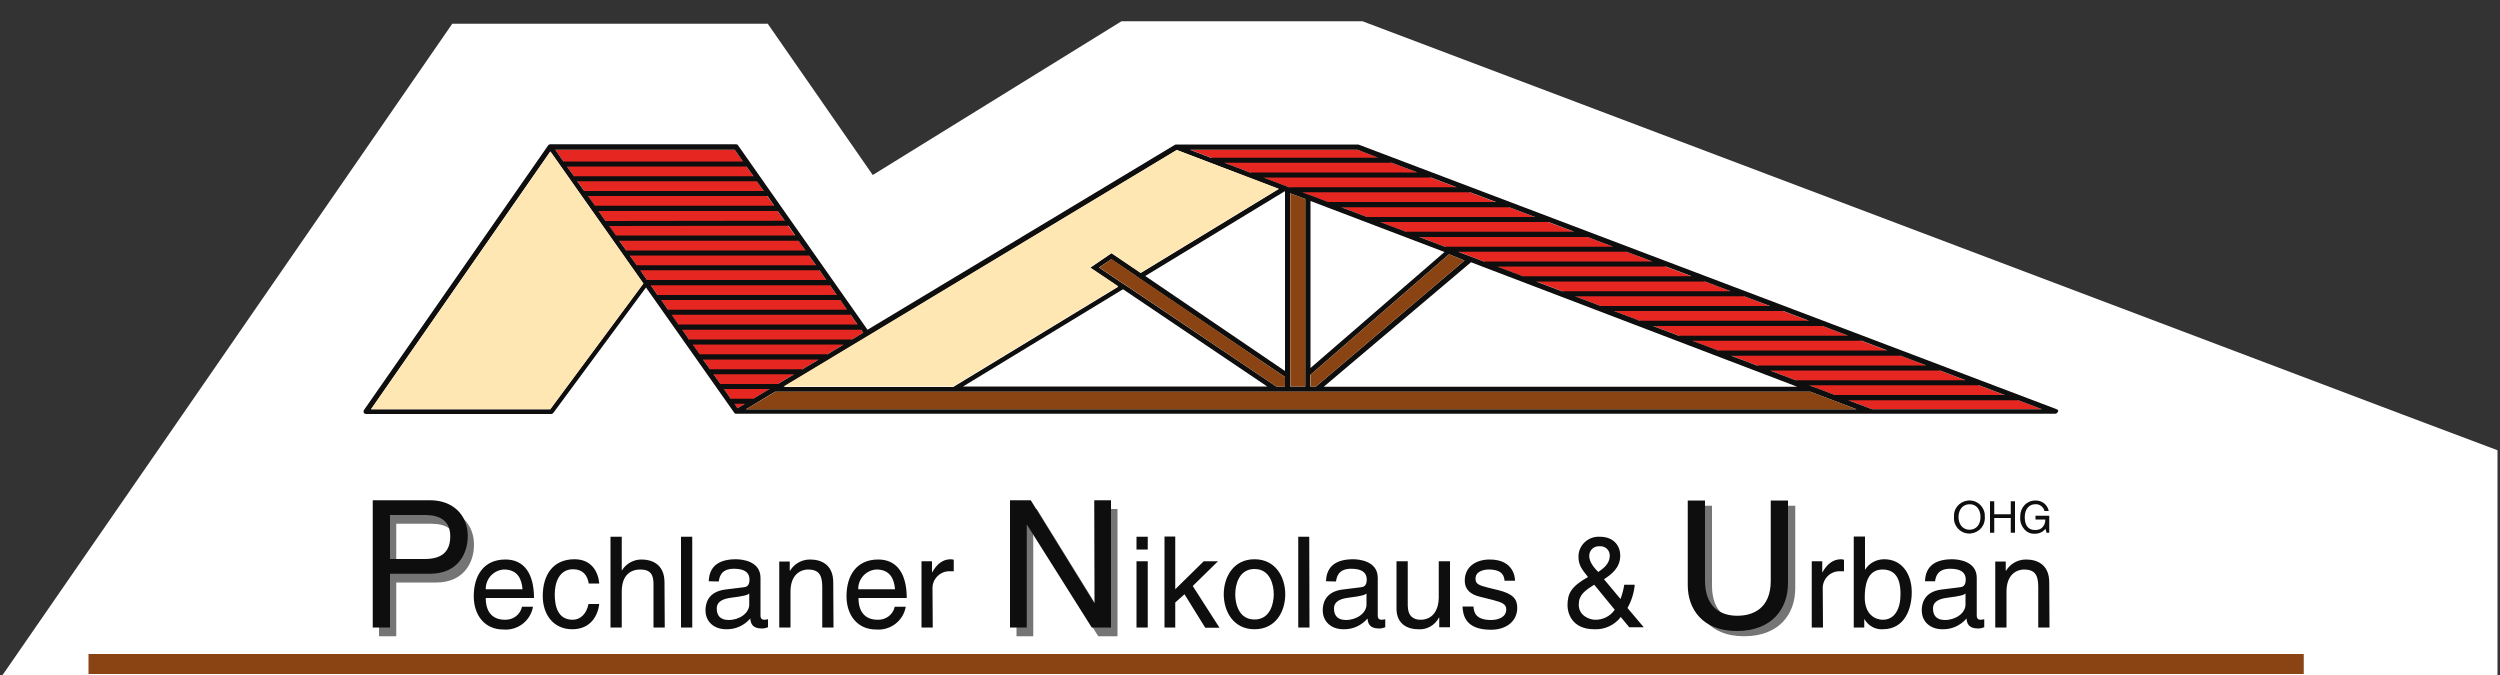
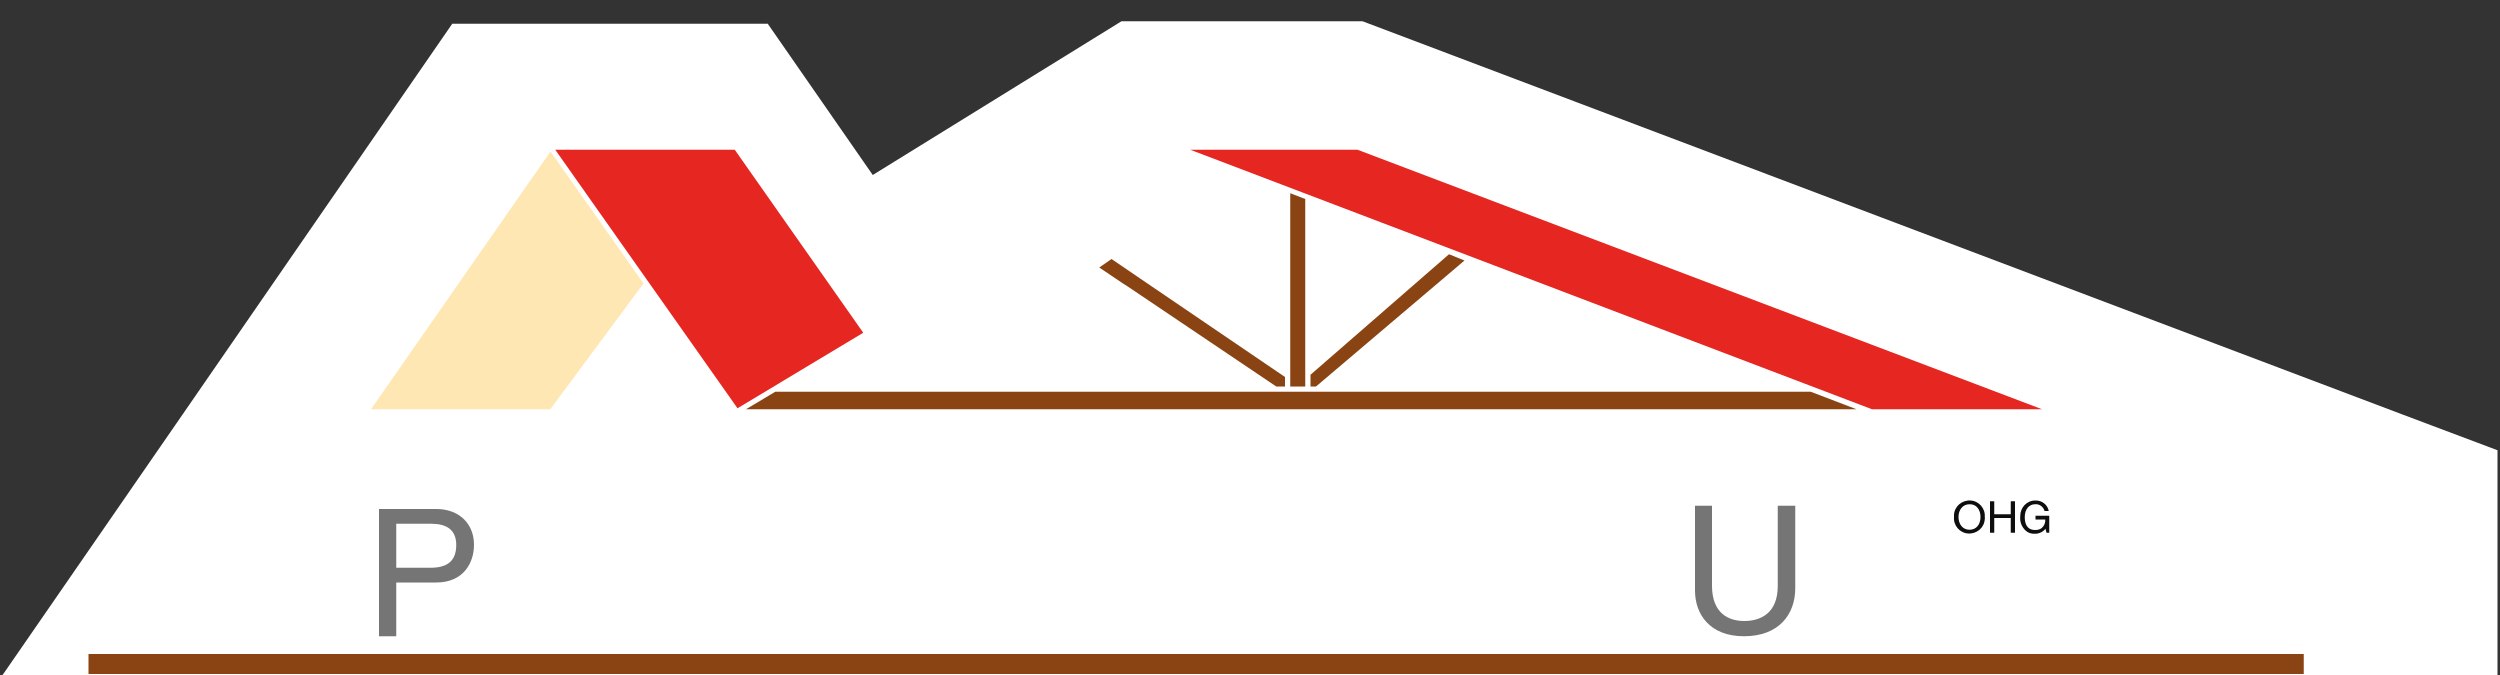
<svg xmlns="http://www.w3.org/2000/svg" enable-background="new 0 0 1000 270" viewBox="0 0 1000 270">
  <rect x="0" y="0" width="1000" height="270" fill="#333333" stroke="none" />
  <path d="m961 165.8-416-157.3h-96.4l-99.5 61.5-42-60.5h-126.2l-107.6 155.9-71.5 103.5-.8 1.1h127 257.2 575.8 38v-.8-63.4-25.7z" fill="#fff" />
  <path d="m35.4 261.6h886.1v8h-886.1z" fill="#8a4413" />
  <path d="m711.1 202.2v32.2c0 11.1-7.1 14-13.4 14-6.2 0-12.9-3-12.9-14.1v-32h-6.8v33.9c0 9.5 5.9 18.3 19.6 18.3 14 0 20.5-8.8 20.5-19.2v-33h-7z" fill="#767575" />
  <path d="m182.5 218c0 6.9-4.2 9.1-10.3 9.1h-13.7v-17.6h14c5.6 0 10 2 10 8.5m7.1-.1c0-8.2-5.7-14.3-15.1-14.3h-22.9v50.9h6.9v-21.5h16c11 0 15.1-8 15.1-15.1" fill="#767575" />
-   <path d="m440.2 244.7h-.1l-25.4-41.1h-8.1v50.9h6.7v-41.1h.1l25.9 41.1h7.7v-50.9h-6.7v41.1z" fill="#767575" />
-   <path d="m819.7 233c0-7.5-5.2-9.2-9.3-9.2-3.3 0-6.3 1.7-8 4.5h-.1v-3.7h-4.2v26.4h4.5v-14.4c0-7.2 4.5-8.8 7-8.8 4.4 0 5.7 2.3 5.7 6.9v16.3h4.5zm-33.5 8.8c0 3.5-4 6.2-8.2 6.2-3.3 0-4.8-1.7-4.8-4.6 0-3.3 3.5-4 5.7-4.3 5.5-.7 6.6-1.1 7.3-1.7zm-12.2-9.2c.3-2 1-5.1 6.1-5.1 4.2 0 6.2 1.5 6.2 4.3 0 2.6-1.3 3-2.3 3.1l-7.3.9c-7.4.9-8 6.1-8 8.3 0 4.6 3.4 7.6 8.3 7.6 3.7.1 7.2-1.5 9.6-4.3.2 2 .8 4 4.7 4 .8 0 1.6-.2 2.4-.5v-3.2c-.5.1-1 .2-1.5.2-.9 0-1.5-.5-1.5-1.6v-15.2c0-6.8-7.7-7.4-9.8-7.4-6.5 0-10.7 2.5-10.9 8.8h4zm-13.8 5.1c0 5.8-2.3 10.2-7.1 10.2-2.8 0-7.2-1.9-7.2-8.9 0-4.3.7-11.2 7.1-11.2 6.8 0 7.2 6.5 7.2 9.9m-14.5 13.3v-3.3h.1c1.5 2.6 4.3 4.2 7.3 4 9 0 11.6-8.5 11.6-14.8 0-7.4-4-13.2-11-13.2-3.1 0-6 1.5-7.6 4.1h-.1v-13.2h-4.5v36.4zm-16.6-15.4c-.2-3.7 2.6-6.9 6.4-7.1h.4 1.7v-4.6c-.4-.1-.8-.2-1.2-.2-3.3 0-5.7 2.1-7.4 5.2h-.1v-4.4h-4.2v26.5h4.5zm-20.8-35.5v32.2c0 11.1-7.1 14-13.4 14-6.2 0-12.9-3-12.9-14.1v-32h-6.9v33.9c0 9.5 5.9 18.3 19.6 18.3 14 0 20.5-8.8 20.5-19.2v-33h-6.9zm-57.3 43.1c1.6-2.9 2.6-6 2.9-9.3h-4.2c-.3 1.9-.8 3.8-1.5 5.7l-6.6-7.9c2.7-1.8 6.5-4.4 6.5-9.5 0-3.6-2.4-7.5-8.1-7.5-4.4-.3-8.3 3-8.6 7.4v.7c0 3.1 1.2 4.8 3.8 8-6.7 3.8-8.2 6.5-8.2 11.4 0 2.8 1.6 9.5 10.7 9.5 4.1.2 8.1-1.6 10.6-4.9l3.4 4.1h5.8zm-11.7-14.4c-1.4-1.4-3.6-3.9-3.6-6.3-.1-2.1 1.5-3.9 3.6-4h.7c2-.1 3.8 1.4 3.9 3.5v.5c-.1 3.1-2.7 5-4.6 6.3m6.6 15.1c-1.8 2.6-4.8 4.1-7.9 4-2 0-6.5-1.5-6.5-6 0-3.9 2.3-5.6 6.2-8zm-39.9-11.8c0-1.3-.7-8.3-10.1-8.3-5.2 0-10 2.6-10 8.5 0 3.6 2.4 5.5 6.1 6.4l5.2 1.3c3.8 1 5.3 1.7 5.3 3.8 0 2.9-2.9 4.2-6.1 4.2-6.3 0-6.9-3.3-7-5.4h-4.4c.2 3.2.9 9.3 11.4 9.3 6 0 10.5-3.3 10.5-8.8 0-3.6-1.9-5.6-7.4-7l-4.5-1.1c-3.4-.9-4.8-1.4-4.8-3.5 0-3.3 3.9-3.7 5.3-3.7 5.6 0 6.2 2.8 6.3 4.5h4.2zm-26 18.9v-26.5h-4.5v14.6c0 3.8-1.7 8.8-7.3 8.8-2.9 0-5.1-1.5-5.1-5.8v-17.6h-4.5v19c0 6.3 4.7 8.2 8.6 8.2 3.5.3 6.8-1.6 8.4-4.7l.1.1v3.8h4.3zm-33.4-9.2c0 3.5-4 6.2-8.2 6.2-3.3 0-4.8-1.7-4.8-4.6 0-3.3 3.5-4 5.7-4.3 5.5-.7 6.6-1.1 7.3-1.7zm-12.2-9.2c.3-2 1-5.1 6.1-5.1 4.2 0 6.2 1.5 6.2 4.3 0 2.6-1.3 3-2.3 3.1l-7.3.9c-7.4.9-8 6.1-8 8.3 0 4.6 3.4 7.6 8.3 7.6 3.7.1 7.2-1.5 9.6-4.3.2 2 .8 4 4.7 4 .8 0 1.6-.2 2.4-.5v-3.2c-.5.1-1 .2-1.5.2-.9 0-1.5-.5-1.5-1.6v-15.2c0-6.8-7.7-7.4-9.8-7.4-6.5 0-10.7 2.5-10.9 8.8zm-10.7-17.9h-4.4v36.3h4.5zm-29.6 23c0-3.5 1.3-10.1 7.7-10.1s7.7 6.6 7.7 10.1-1.3 10.1-7.7 10.1-7.7-6.5-7.7-10.1m-4.6 0c0 6.8 3.8 14 12.3 14s12.3-7.1 12.3-14c0-6.8-3.8-14-12.3-14s-12.3 7.2-12.3 14m-12.4-3.3 10.1-9.9h-5.7l-11.4 11.2v-21.1h-4.3v36.4h4.3v-10l3.7-3.3 8.3 13.4h5.7zm-18-19.7h-4.5v5.1h4.5zm0 9.8h-4.5v26.5h4.5zm-21.3 16.7h-.1l-25.4-41.1h-8.3v50.9h6.7v-41.1h.1l25.9 41.1h7.7v-50.9h-6.7zm-64.8-5.6c-.2-3.7 2.7-6.9 6.4-7.1h.4 1.7v-4.6c-.4-.1-.8-.2-1.2-.2-3.3 0-5.7 2.1-7.4 5.2h-.1v-4.4h-4.2v26.5h4.5zm-29.7.1c-.1-4.2 3.2-7.7 7.3-7.9 5.4 0 7.1 3.8 7.4 7.9zm14.6 7c-.7 3.2-3.6 5.3-6.8 5.2-5.1 0-7.7-3.2-7.7-8.7h19.3c0-9.4-3.7-15.4-11.4-15.4-8.8 0-12.7 6.5-12.7 14.7 0 7.6 4.4 13.3 11.8 13.3 5.7.5 10.9-3.4 11.9-9.1zm-24.6-9.7c0-7.5-5.2-9.2-9.3-9.2-3.3 0-6.3 1.7-8 4.5h-.1v-3.7h-4.2v26.4h4.5v-14.4c0-7.2 4.5-8.8 7-8.8 4.4 0 5.7 2.3 5.7 6.9v16.3h4.5zm-33.6 8.8c0 3.5-4 6.2-8.2 6.2-3.3 0-4.8-1.7-4.8-4.6 0-3.3 3.5-4 5.7-4.3 5.5-.7 6.6-1.1 7.3-1.7zm-12.2-9.2c.3-2 1-5.1 6.1-5.1 4.2 0 6.2 1.5 6.2 4.3 0 2.6-1.3 3-2.3 3.1l-7.3.9c-7.4.9-8 6.1-8 8.3 0 4.6 3.4 7.6 8.3 7.6 3.7.1 7.2-1.5 9.6-4.3.2 2 .8 4 4.7 4 .8 0 1.6-.2 2.4-.5v-3.2c-.5.1-1 .2-1.5.2-.9 0-1.5-.5-1.5-1.6v-15.2c0-6.8-7.7-7.4-9.8-7.4-6.5 0-10.7 2.5-10.9 8.8zm-10.6-17.9h-4.5v36.3h4.5zm-11.1 18.3c0-7.5-5.2-9.2-9.3-9.2-3.1 0-6.1 1.7-7.7 4.3h-.1v-13.4h-4.5v36.3h4.5v-14.4c0-6.7 3.7-8.8 7.4-8.8 4.3 0 5.3 2.3 5.3 5.9v17.3h4.5zm-26.1.4c-.4-4.6-3-9.7-9.9-9.7-8.8 0-12.7 6.5-12.7 14.7 0 7.6 4.4 13.3 11.8 13.3 7.7 0 10.3-5.9 10.8-10.1h-4.3c-.8 4-3.3 6.3-6.3 6.3-6.1 0-7.2-5.6-7.2-10.2 0-4.7 1.8-10 7.3-10 3.7 0 5.7 2.1 6.3 5.7zm-45.4 2.3c-.1-4.2 3.2-7.7 7.3-7.9 5.4 0 7.1 3.8 7.4 7.9zm14.5 7c-.7 3.2-3.6 5.3-6.8 5.2-5.1 0-7.7-3.2-7.7-8.7h19.3c0-9.4-3.7-15.4-11.4-15.4-8.8 0-12.7 6.5-12.7 14.7 0 7.6 4.4 13.3 11.8 13.3 5.7.5 10.9-3.4 11.9-9.1zm-52.8-13.2h16c11.1 0 15.1-8 15.1-15.1 0-8.2-5.7-14.3-15.1-14.3h-22.9v50.9h6.9zm0-23.5h14c5.7 0 10.1 2.1 10.1 8.5 0 6.9-4.2 9.1-10.3 9.1h-13.8z" fill="#0d0e0d" />
  <path d="m814.2 207.8h3.9c.1 1.3-.4 2.5-1.4 3.4-.7.6-1.7.8-2.6.8-3.4 0-4.2-2.6-4.2-5.2 0-3.3 1.9-5.1 4.1-5.1 1.7-.2 3.4 1 3.8 2.7h1.7c-.5-2.6-2.8-4.3-5.4-4.2-3.4 0-6 2.8-6 6.2v.4c-.2 2 .6 3.9 2 5.3 1 1 2.4 1.5 3.9 1.4 1.6 0 3.2-.7 4.2-2l.4 1.6h1.1v-6.8h-5.5zm-9.9-2.1h-6.6v-5.2h-1.7v12.6h1.7v-5.9h6.6v5.9h1.7v-12.6h-1.7zm-10.4 1.1c.3-3.4-2.3-6.4-5.7-6.6s-6.4 2.3-6.6 5.7v.9c-.3 3.4 2.3 6.4 5.7 6.6s6.4-2.3 6.6-5.7c.1-.3.1-.6 0-.9m-1.7 0c0 3-1.7 5.1-4.4 5.1s-4.4-2.2-4.4-5.1 1.7-5.1 4.4-5.1c2.7-.1 4.4 2.1 4.4 5.1" fill="#0d0e0d" />
  <path d="m345.3 133.1-50.3 30.2-72.9-103.4h71.8z" fill="#e52621" />
  <path d="m816.8 163.7h-68l-272.7-103.8h66.9z" fill="#e52621" />
-   <path d="m822.7 163.7-279.1-105.8c-.1 0-.2-.1-.4-.1h-72.5-.1c-.2 0-.4 0-.6.1l-123 74-51.8-73.8c-.2-.3-.5-.4-.8-.4h-73.7s-.5 0-.6 0c-.3 0-.6.2-.8.4l-73.7 105.9c-.1.2-.2.4-.2.6 0 .6.5 1 1 1h74.1c.3 0 .6-.2.8-.4l37.1-50.2 35.3 50.1c.1.2.3.3.5.4h.1.2 527.6c.4 0 .8-.3 1-.7.4-.3.2-.9-.4-1.1zm-20.8-5.7h-68c-3-1.2-6.5-2.5-10.3-3.9h68zm-15.6-5.9h-68c-3.2-1.2-6.7-2.5-10.3-3.9h68zm-264.2-72.5v75h-6.1v-77.3zm2.1 70.3 55.4-48.2 6.2 2.5-59.4 50.4h-2.3v-4.7zm0-2.7v-66.8l53.6 20.4zm-10.2-70.7v71.9l-55.9-38 55.8-33.9zm0 74.3v3.8h-3.5l-59.5-40-1.9-1.2-9.5-6.4 4.9-3.3 9.8 6.6 1.8 1.3zm-7.1 3.8h-121.7l64-38.9zm81.5-49.7 130.5 49.8h-189.4zm182.2 41.3h-67.9c-3.3-1.3-6.7-2.6-10.3-3.9h67.9zm-15.6-6h-67.8c-3.3-1.3-6.8-2.6-10.3-3.9h67.8zm-15.7-5.9h-67.8c-3.4-1.3-6.8-2.6-10.3-3.9h67.8zm-15.7-6h-67.7c-3.4-1.3-6.8-2.6-10.3-3.9h67.7zm-15.6-5.9h-67.7c-3.4-1.3-6.8-2.6-10.3-3.9h67.6zm-15.7-5.9h-67.6c-3.4-1.3-6.8-2.6-10.3-3.9h67.6zm-15.6-6h-67.5c-3.4-1.3-6.9-2.6-10.3-3.9h67.5zm-15.7-5.9h-67.5c-3.4-1.3-6.9-2.6-10.3-3.9h67.4zm-15.7-5.9h-67.3c-3.5-1.3-6.9-2.6-10.3-3.9h67.3zm-15.6-6h-67.3c-3.5-1.3-6.9-2.6-10.3-3.9h67.3zm-15.7-5.9h-67.2c-3.5-1.3-6.9-2.6-10.3-3.9h67.2zm-15.6-6h-67.2c-3.5-1.4-7-2.7-10.3-3.9h67.1zm-15.7-5.9h-67.1c-3.6-1.4-7-2.7-10.3-3.9h67.1zm-15.7-5.9h-67c-3.8-1.5-7.3-2.8-10.3-3.9h67zm-24-9.1 8.3 3.2h-67c-5.3-2-8.3-3.2-8.3-3.2zm-72.3.1 40.8 15.6-55.2 33.6-11.7-7.9-8.5 5.8 11.2 7.6-66 40.1h-67.8zm-144.3 46.1h-71.7l-2.8-3.9h71.7zm-4.2-5.9h-71.7l-2.8-3.9h71.7zm-4.1-6h-71.7l-2.7-3.8 71.7-.1zm-4.2-5.9-71.7.1-2.8-4h71.7zm-4.2-6h-71.7l-2.8-3.9h71.8zm-4.2-5.9h-71.8l-2.8-3.9h71.8zm-4.1-5.9h-71.8l-2.8-3.9h71.8zm-7.5-10.6 3.3 4.7h-71.8l-3.3-4.7zm-73.8 103.8h-71.7l71.7-103.1 37.2 52.8zm36-55.6h71.7l2.7 3.9h-71.7zm4.2 6h71.7l2.7 3.9h-71.7zm4.2 5.9h71.6l2.7 3.9h-71.6zm4.2 5.9h71.6l2.7 3.9h-71.6zm4.2 6h71.6l.8 1.2-4.5 2.7h-65.2zm4.2 5.9h60.4l-6.5 3.9h-51.1zm4.1 6h46.3l-6.5 3.9h-37zm4.2 5.9h32.3l-6.5 3.9h-23zm4.2 5.9h18.2l-6.5 3.9h-9zm5.4 7.7-1.2-1.8h4.2zm3.4.4 11.6-7h414.2l18.4 7zm450.4 0s-3.5-1.3-9.5-3.6h68l9.5 3.6z" fill="#0d0e0d" />
  <g fill="#8a4413">
    <path d="m514 154.6v-3.8l-57.8-39.3-1.9-1.3-9.7-6.6-4.9 3.4 9.5 6.4 1.9 1.2 59.4 40z" />
    <path d="m724.3 156.7h-414.2l-11.7 7h444.2z" />
    <path d="m524.2 149.9v4.7h2.2l59.4-50.4-6.2-2.5z" />
    <path d="m516.1 77.3v77.3h6v-75z" />
  </g>
  <path d="m220.1 163.7 37.3-50.3-37.2-52.8-71.8 103.1z" fill="#ffe7b4" />
-   <path d="m313.4 154.6h67.8l66.1-40.1-11.2-7.5 8.5-5.8 11.6 7.9 55.3-33.6-40.8-15.5z" fill="#ffe7b4" />
</svg>